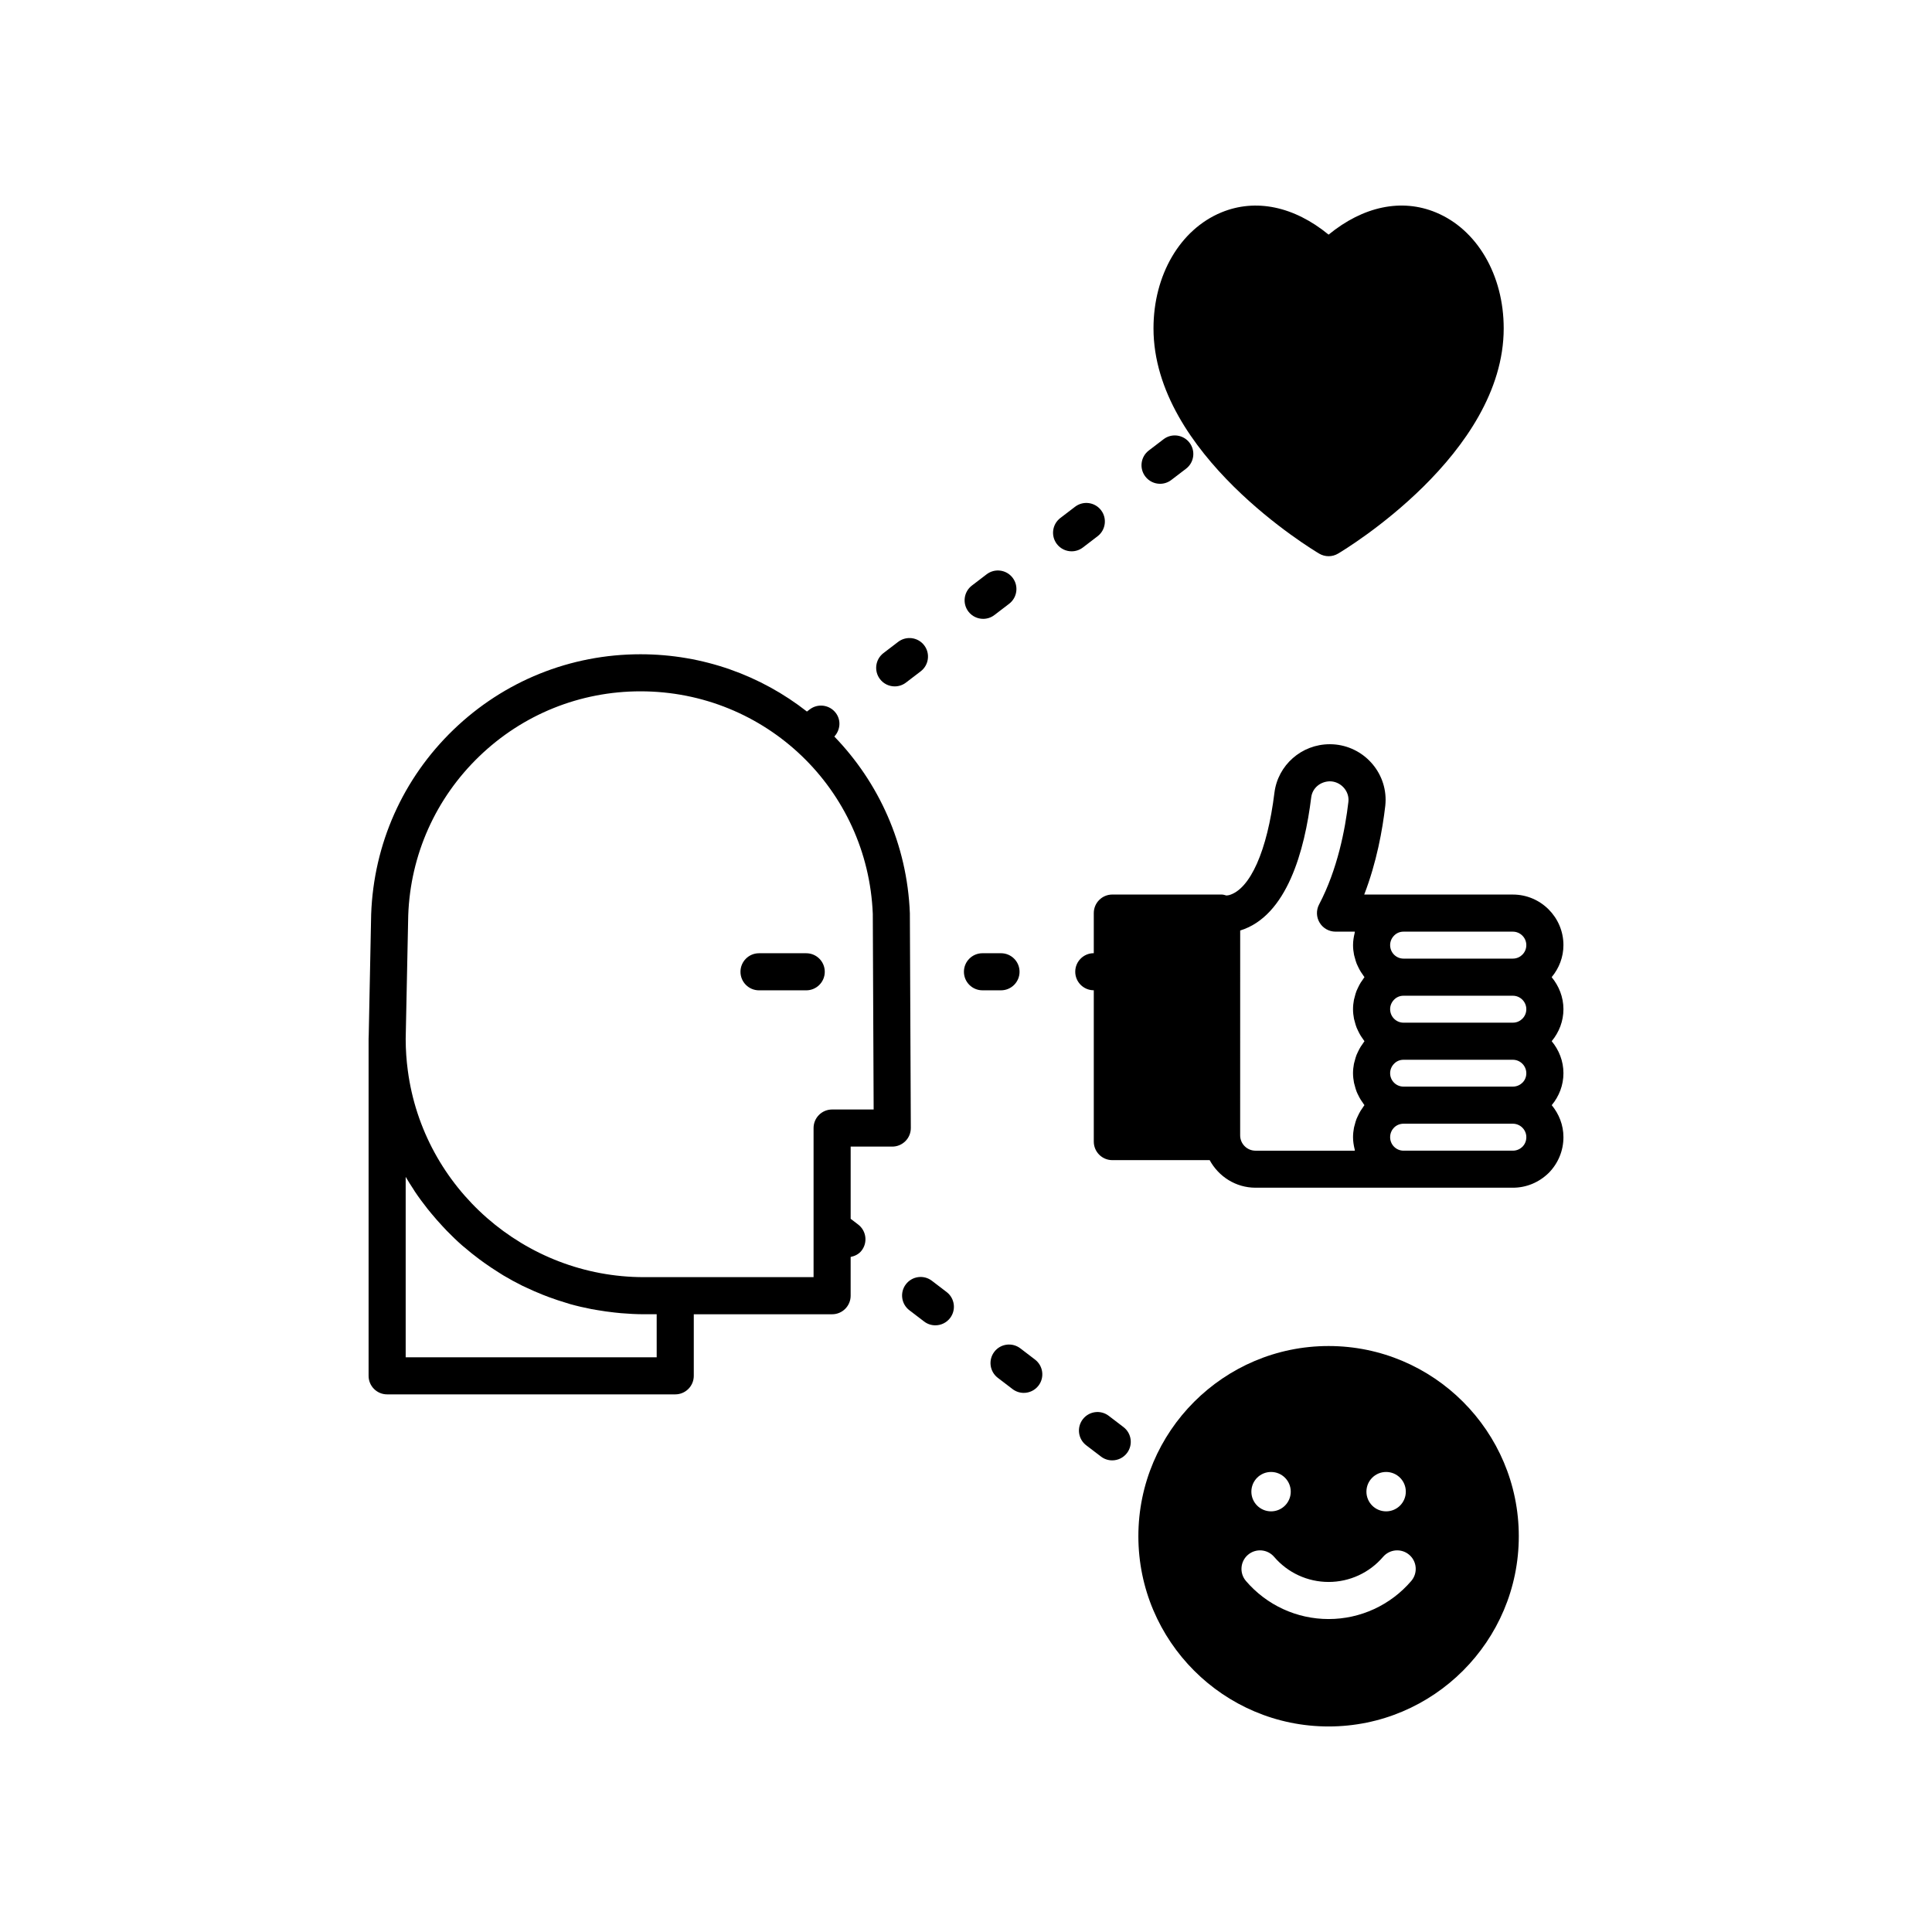
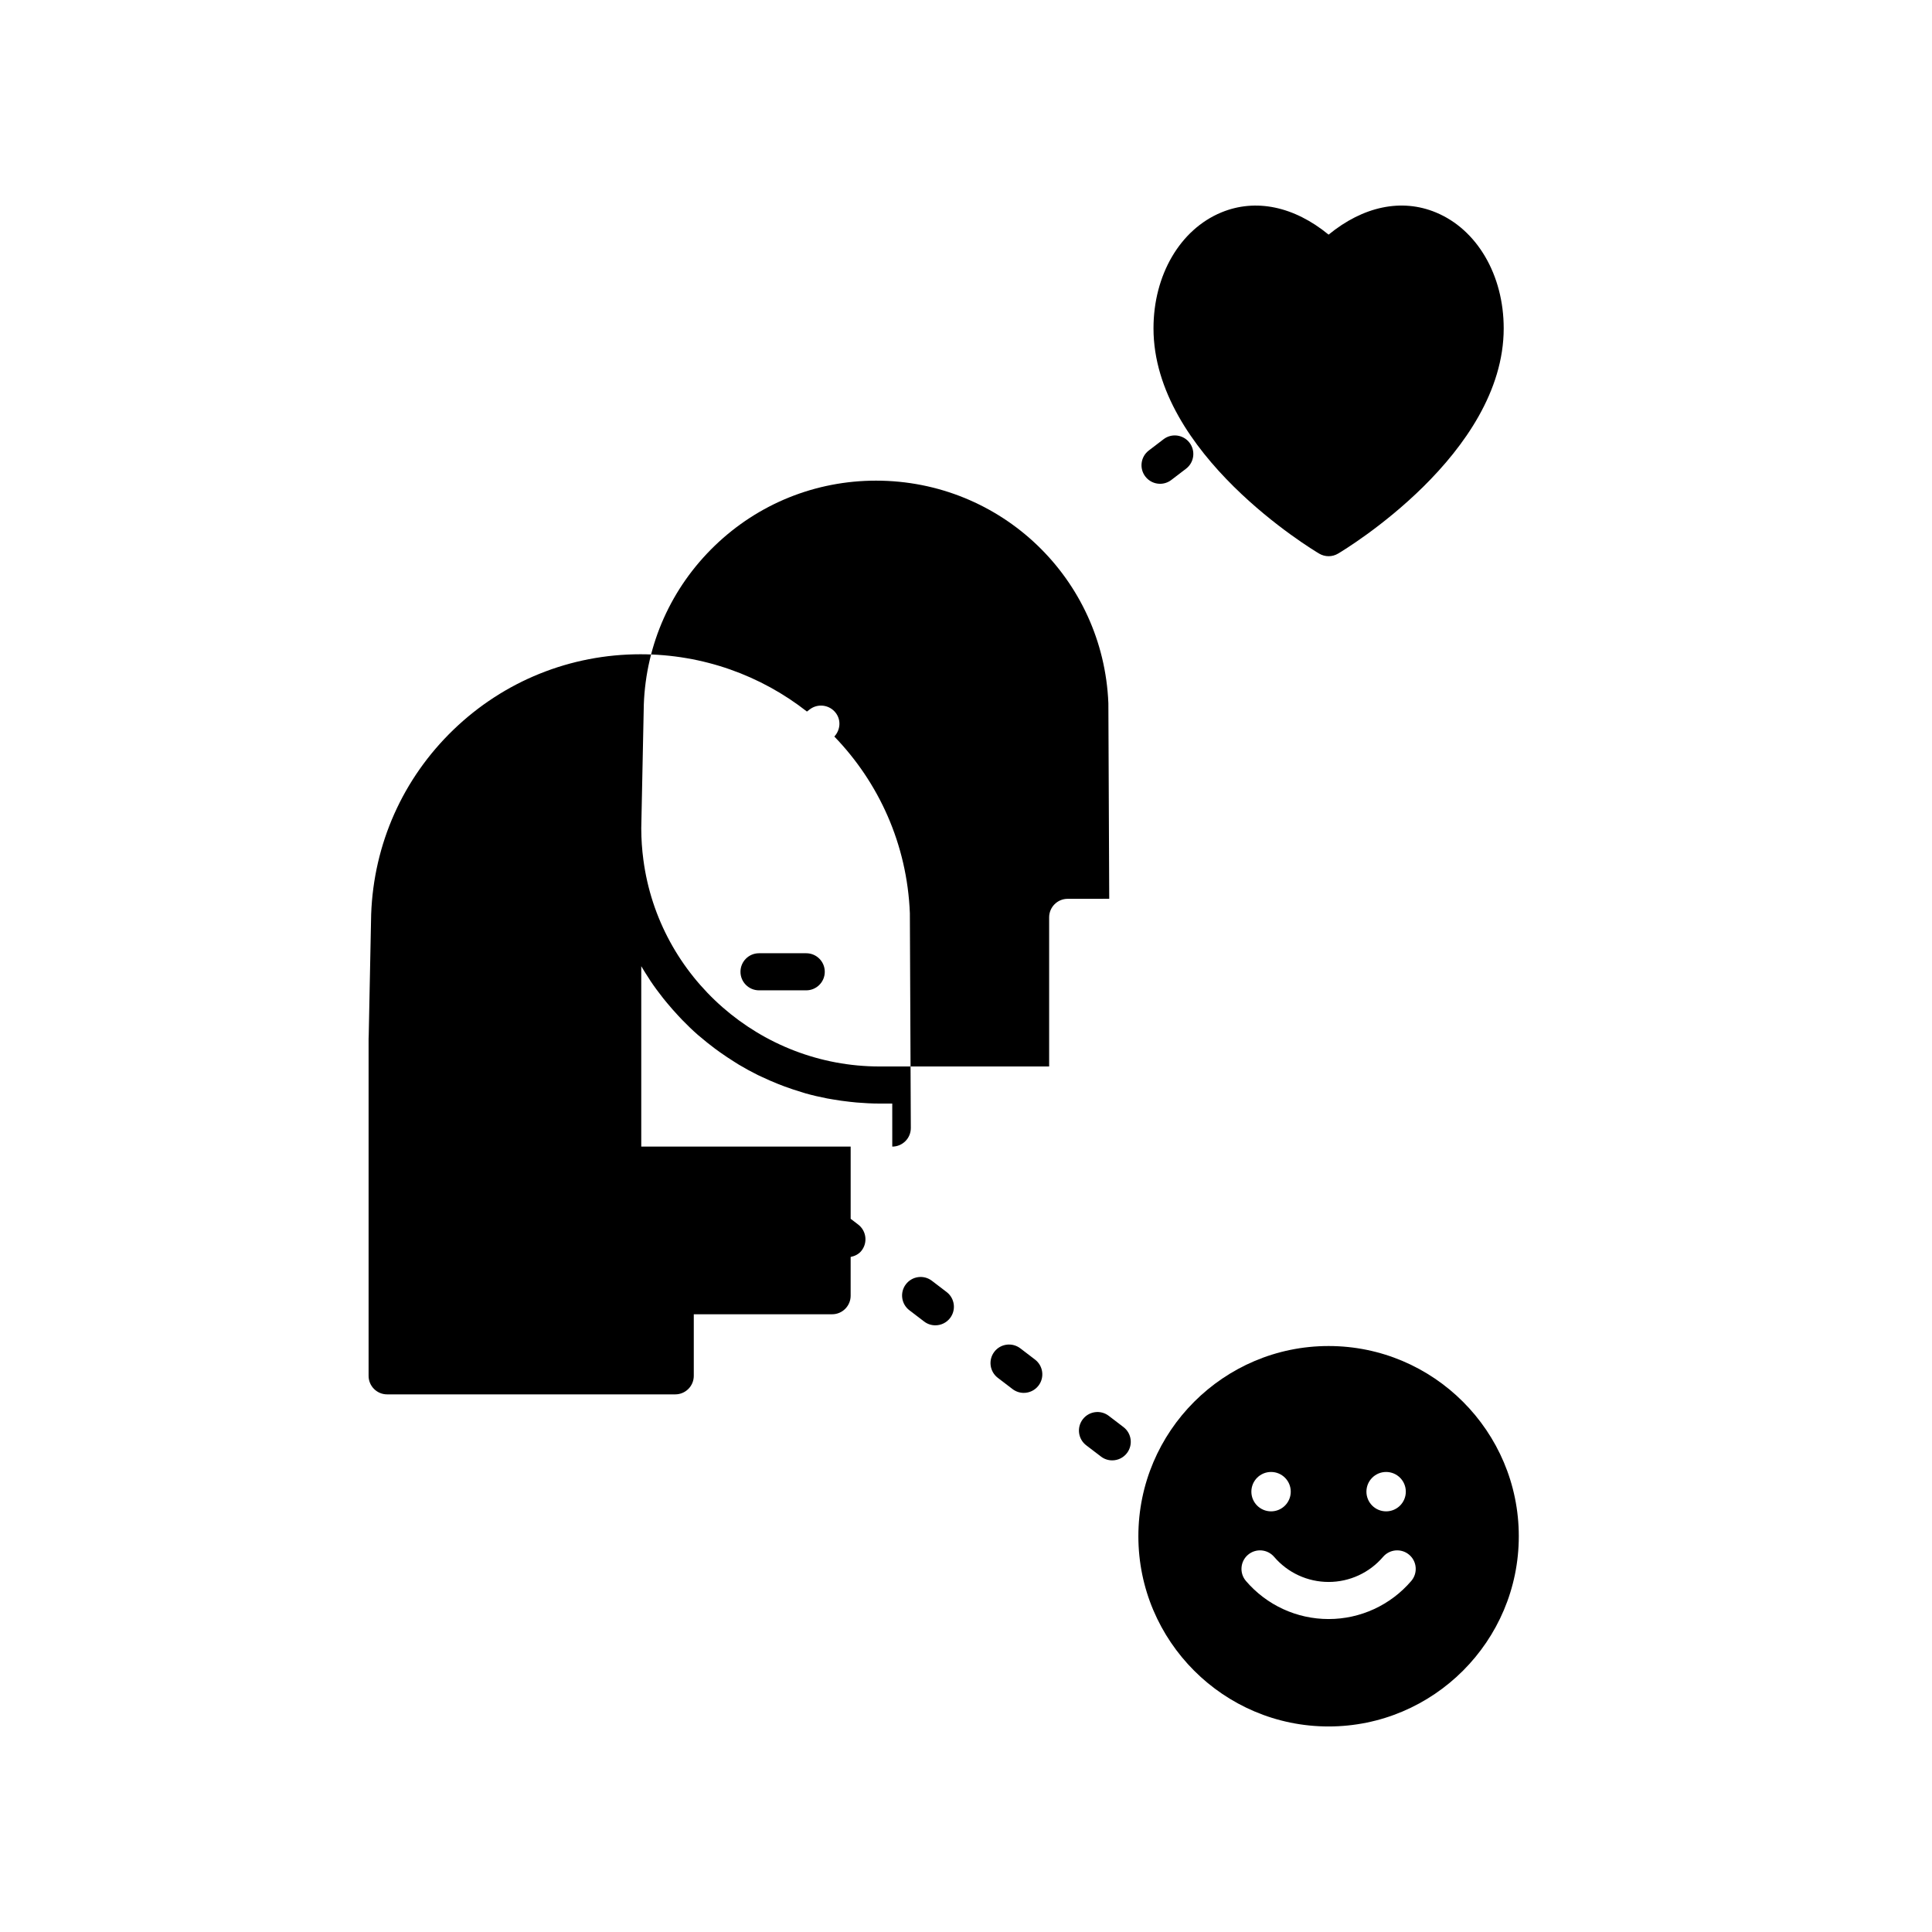
<svg xmlns="http://www.w3.org/2000/svg" fill="#000000" width="800px" height="800px" version="1.1" viewBox="144 144 512 512">
  <g>
    <path d="m357.66 396.62h-12.512c-2.715 0-4.914 2.199-4.914 4.914s2.199 4.914 4.914 4.914h12.512c2.715 0 4.914-2.199 4.914-4.914s-2.199-4.914-4.914-4.914z" />
    <path d="m381.11 325.9c1.043 0 2.09-0.328 2.981-1.008l3.906-2.984c2.156-1.648 2.57-4.734 0.926-6.891-1.648-2.156-4.734-2.562-6.891-0.926l-3.906 2.984c-2.156 1.648-2.57 4.734-0.926 6.891 0.965 1.266 2.43 1.934 3.91 1.934z" />
    <path d="m493.59 290.71c0.77 0.457 1.637 0.688 2.504 0.688 0.867 0 1.734-0.227 2.504-0.688 1.793-1.062 43.898-26.375 43.898-59.695 0-14.137-7.051-26.195-17.965-30.715-9.109-3.781-19.281-1.621-28.438 5.879-9.16-7.5-19.332-9.648-28.441-5.879-10.914 4.519-17.965 16.578-17.965 30.715 0 33.32 42.109 58.633 43.902 59.695z" />
-     <path d="m380.46 447.86c1.309 0 2.562-0.523 3.484-1.449 0.926-0.926 1.438-2.18 1.434-3.488l-0.254-56.938c-0.73-18.277-8.25-34.621-20.016-46.797 1.594-1.723 1.848-4.336 0.375-6.266-1.648-2.156-4.734-2.574-6.891-0.926l-0.746 0.57c-12.148-9.52-27.461-15.18-44.121-15.18-18.582 0-36.184 7.106-49.555 20-13.395 12.91-21.137 30.254-21.809 48.91l-0.641 31.91-0.035 0.965c-0.004 0.062-0.004 0.121-0.004 0.184v89.254c0 2.715 2.199 4.914 4.914 4.914h76.352c2.715 0 4.914-2.199 4.914-4.914v-16.316h36.656c2.715 0 4.914-2.199 4.914-4.914v-10.273c1.113-0.234 2.172-0.734 2.918-1.707 1.645-2.16 1.23-5.242-0.926-6.887l-1.988-1.52v-19.133zm-62.43 55.832h-66.52v-47.809c0.656 1.125 1.355 2.215 2.066 3.301 0.125 0.191 0.238 0.391 0.363 0.582 1.07 1.598 2.215 3.137 3.402 4.641 0.336 0.426 0.688 0.836 1.035 1.258 0.93 1.125 1.891 2.219 2.883 3.281 0.375 0.402 0.742 0.809 1.125 1.199 1.332 1.367 2.703 2.695 4.141 3.953 0.156 0.137 0.32 0.262 0.48 0.395 1.305 1.125 2.652 2.195 4.031 3.227 0.465 0.348 0.934 0.68 1.402 1.016 1.211 0.859 2.445 1.684 3.707 2.469 0.406 0.254 0.805 0.523 1.219 0.77 1.641 0.98 3.32 1.898 5.039 2.75 0.371 0.184 0.754 0.344 1.129 0.523 1.402 0.664 2.824 1.285 4.269 1.859 0.543 0.215 1.082 0.426 1.633 0.629 1.523 0.566 3.07 1.082 4.637 1.543 0.332 0.098 0.652 0.215 0.984 0.309 1.875 0.527 3.781 0.965 5.711 1.34 0.512 0.102 1.031 0.176 1.547 0.266 1.5 0.258 3.016 0.473 4.543 0.637 0.574 0.062 1.145 0.129 1.723 0.176 2.008 0.168 4.027 0.281 6.074 0.281h3.375zm46.488-65.664c-2.715 0-4.914 2.199-4.914 4.914v39.516h-44.949c-31.559 0-58.461-23.539-62.582-54.758-0.367-2.727-0.551-5.473-0.559-8.172 0-0.051-0.004-0.098-0.004-0.148l0.676-32.816c0.574-16.02 7.254-30.973 18.805-42.109 11.531-11.121 26.707-17.246 42.734-17.246 33.199 0 60.246 25.988 61.574 58.984l0.227 51.828z" />
+     <path d="m380.46 447.86c1.309 0 2.562-0.523 3.484-1.449 0.926-0.926 1.438-2.18 1.434-3.488l-0.254-56.938c-0.73-18.277-8.25-34.621-20.016-46.797 1.594-1.723 1.848-4.336 0.375-6.266-1.648-2.156-4.734-2.574-6.891-0.926l-0.746 0.57c-12.148-9.52-27.461-15.18-44.121-15.18-18.582 0-36.184 7.106-49.555 20-13.395 12.91-21.137 30.254-21.809 48.91l-0.641 31.91-0.035 0.965c-0.004 0.062-0.004 0.121-0.004 0.184v89.254c0 2.715 2.199 4.914 4.914 4.914h76.352c2.715 0 4.914-2.199 4.914-4.914v-16.316h36.656c2.715 0 4.914-2.199 4.914-4.914v-10.273c1.113-0.234 2.172-0.734 2.918-1.707 1.645-2.16 1.23-5.242-0.926-6.887l-1.988-1.52v-19.133zh-66.52v-47.809c0.656 1.125 1.355 2.215 2.066 3.301 0.125 0.191 0.238 0.391 0.363 0.582 1.07 1.598 2.215 3.137 3.402 4.641 0.336 0.426 0.688 0.836 1.035 1.258 0.93 1.125 1.891 2.219 2.883 3.281 0.375 0.402 0.742 0.809 1.125 1.199 1.332 1.367 2.703 2.695 4.141 3.953 0.156 0.137 0.32 0.262 0.48 0.395 1.305 1.125 2.652 2.195 4.031 3.227 0.465 0.348 0.934 0.68 1.402 1.016 1.211 0.859 2.445 1.684 3.707 2.469 0.406 0.254 0.805 0.523 1.219 0.77 1.641 0.98 3.32 1.898 5.039 2.75 0.371 0.184 0.754 0.344 1.129 0.523 1.402 0.664 2.824 1.285 4.269 1.859 0.543 0.215 1.082 0.426 1.633 0.629 1.523 0.566 3.07 1.082 4.637 1.543 0.332 0.098 0.652 0.215 0.984 0.309 1.875 0.527 3.781 0.965 5.711 1.34 0.512 0.102 1.031 0.176 1.547 0.266 1.5 0.258 3.016 0.473 4.543 0.637 0.574 0.062 1.145 0.129 1.723 0.176 2.008 0.168 4.027 0.281 6.074 0.281h3.375zm46.488-65.664c-2.715 0-4.914 2.199-4.914 4.914v39.516h-44.949c-31.559 0-58.461-23.539-62.582-54.758-0.367-2.727-0.551-5.473-0.559-8.172 0-0.051-0.004-0.098-0.004-0.148l0.676-32.816c0.574-16.02 7.254-30.973 18.805-42.109 11.531-11.121 26.707-17.246 42.734-17.246 33.199 0 60.246 25.988 61.574 58.984l0.227 51.828z" />
    <path d="m451.43 272.21c1.039 0 2.09-0.328 2.977-1.012l3.906-2.984c2.156-1.645 2.57-4.734 0.922-6.887-1.648-2.156-4.731-2.578-6.887-0.922l-3.906 2.984c-2.156 1.645-2.57 4.734-0.922 6.887 0.965 1.266 2.43 1.934 3.91 1.934z" />
    <path d="m404.55 308c1.039 0 2.09-0.328 2.977-1.008l3.906-2.984c2.156-1.648 2.57-4.734 0.926-6.891-1.648-2.156-4.734-2.574-6.891-0.922l-3.906 2.984c-2.156 1.648-2.57 4.734-0.926 6.891 0.969 1.262 2.434 1.93 3.914 1.93z" />
    <path d="m414.39 501.32c-2.164-1.641-5.246-1.23-6.887 0.922-1.648 2.16-1.234 5.242 0.922 6.894l3.906 2.984c0.891 0.676 1.938 1.008 2.977 1.008 1.48 0 2.941-0.668 3.91-1.93 1.648-2.16 1.234-5.242-0.922-6.894z" />
-     <path d="m555.21 402.96c1.98-2.391 3.117-5.34 3.117-8.492 0-7.391-6.012-13.402-13.402-13.402h-39.391c3.289-8.523 4.844-17.152 5.586-23.57 0.043-0.496 0.082-1.039 0.082-1.535 0-8.078-6.602-14.691-14.703-14.734h-0.102c-7.449 0-13.742 5.512-14.66 12.867-1.895 15.398-6.434 25.551-12.02 27.125-0.258 0.066-0.473 0.055-0.711 0.098-0.41-0.109-0.809-0.254-1.25-0.254h-28.977c-2.715 0-4.914 2.199-4.914 4.914v10.629c-2.715 0-4.914 2.199-4.914 4.914 0 2.715 2.199 4.914 4.914 4.914v40.102c0 2.715 2.199 4.914 4.914 4.914h25.797c2.356 4.332 6.891 7.309 12.156 7.309h68.195c3.551 0 6.91-1.379 9.527-3.945 2.5-2.555 3.875-5.91 3.875-9.457 0-3.227-1.195-6.156-3.102-8.473 1.973-2.387 3.102-5.324 3.102-8.473 0-3.234-1.199-6.168-3.113-8.484 1.98-2.391 3.113-5.34 3.113-8.492-0.008-3.223-1.207-6.152-3.121-8.473zm-52.383 27.996c0.055 0.273 0.145 0.531 0.215 0.801 0.137 0.535 0.285 1.062 0.488 1.57 0.117 0.301 0.262 0.582 0.402 0.867 0.215 0.449 0.445 0.883 0.707 1.301 0.176 0.281 0.363 0.551 0.562 0.816 0.133 0.184 0.242 0.387 0.387 0.562-0.164 0.203-0.285 0.434-0.441 0.648-0.195 0.27-0.387 0.543-0.559 0.824-0.266 0.434-0.496 0.887-0.711 1.344-0.133 0.285-0.277 0.562-0.391 0.855-0.199 0.516-0.34 1.047-0.477 1.582-0.066 0.262-0.156 0.512-0.203 0.777-0.148 0.809-0.238 1.629-0.238 2.465 0 1.117 0.176 2.188 0.434 3.227 0.027 0.109 0.016 0.234 0.047 0.348h-26.332c-2.238 0-4.062-1.824-4.062-4.062l0.008-54.285c12.426-3.832 17.098-21.266 18.824-35.293 0.305-2.438 2.387-4.203 4.945-4.246 2.676 0.016 4.938 2.262 4.938 4.906 0 0.223-0.027 0.457-0.031 0.539-0.844 7.277-2.879 17.902-7.766 27.191-0.801 1.523-0.746 3.356 0.145 4.828s2.488 2.375 4.207 2.375h5.125c-0.031 0.121-0.02 0.254-0.051 0.371-0.254 1.039-0.426 2.102-0.426 3.199 0 0.871 0.098 1.715 0.258 2.539 0.051 0.273 0.145 0.527 0.211 0.793 0.141 0.543 0.289 1.078 0.492 1.59 0.117 0.293 0.258 0.566 0.395 0.852 0.219 0.461 0.453 0.906 0.723 1.336 0.168 0.27 0.352 0.527 0.539 0.785 0.141 0.195 0.258 0.41 0.41 0.594-0.164 0.199-0.285 0.426-0.438 0.637-0.195 0.266-0.383 0.531-0.559 0.812-0.27 0.434-0.5 0.883-0.715 1.34-0.137 0.285-0.281 0.562-0.395 0.859-0.199 0.512-0.344 1.043-0.477 1.578-0.066 0.262-0.156 0.516-0.207 0.785-0.152 0.812-0.242 1.641-0.242 2.481 0 0.871 0.098 1.715 0.254 2.539 0.055 0.277 0.148 0.539 0.219 0.809 0.137 0.535 0.285 1.062 0.488 1.566 0.121 0.305 0.266 0.59 0.41 0.883 0.215 0.445 0.441 0.879 0.699 1.293 0.18 0.285 0.371 0.559 0.57 0.832 0.137 0.184 0.246 0.391 0.391 0.566-0.16 0.195-0.277 0.418-0.426 0.621-0.203 0.277-0.398 0.551-0.578 0.84-0.262 0.426-0.488 0.863-0.703 1.312-0.141 0.293-0.285 0.578-0.402 0.879-0.195 0.508-0.34 1.031-0.473 1.562-0.066 0.266-0.16 0.523-0.211 0.797-0.152 0.812-0.242 1.637-0.242 2.481 0.008 0.863 0.105 1.703 0.262 2.527zm44.664 16.918c-0.496 0.484-1.34 1.066-2.574 1.066h-28.977c-1.949 0-3.539-1.602-3.539-3.57 0-1.23 0.582-2.082 1.031-2.539 0.668-0.668 1.559-1.035 2.512-1.035h28.977c1.969 0 3.574 1.602 3.574 3.574 0 1.227-0.582 2.074-1.004 2.504zm0-16.977c-0.496 0.484-1.34 1.066-2.574 1.066h-28.977c-1.949 0-3.539-1.59-3.539-3.539 0-0.949 0.367-1.844 1.066-2.543 0.648-0.668 1.527-1.031 2.473-1.031h28.977c1.969 0 3.574 1.602 3.574 3.574 0.004 0.949-0.363 1.836-1 2.473zm-0.031-16.941c-0.484 0.484-1.316 1.062-2.543 1.062h-28.977c-1.949 0-3.539-1.602-3.539-3.57 0-0.949 0.367-1.844 1.066-2.543 0.648-0.664 1.527-1.027 2.473-1.027h28.977c1.969 0 3.574 1.598 3.574 3.57 0.004 0.949-0.367 1.84-1.031 2.508zm0-16.977c-0.484 0.484-1.32 1.062-2.543 1.062h-28.977c-1.949 0-3.539-1.602-3.539-3.574 0-0.949 0.367-1.84 1.066-2.543 0.648-0.664 1.527-1.027 2.473-1.027h28.977c1.969 0 3.574 1.602 3.574 3.57 0.004 0.953-0.367 1.844-1.031 2.512z" />
    <path d="m496.09 500.71c-27.797 0-50.41 22.613-50.41 50.41 0 27.797 22.613 50.41 50.41 50.41 27.793 0 50.406-22.613 50.406-50.41 0-27.801-22.609-50.41-50.406-50.41zm15.246 33.375c2.883 0 5.219 2.336 5.219 5.219 0 2.883-2.336 5.219-5.219 5.219-2.883 0-5.219-2.336-5.219-5.219 0-2.879 2.336-5.219 5.219-5.219zm-30.492 0c2.883 0 5.219 2.336 5.219 5.219 0 2.883-2.336 5.219-5.219 5.219-2.883 0-5.219-2.336-5.219-5.219 0-2.879 2.336-5.219 5.219-5.219zm37.156 28.883c-5.488 6.414-13.473 10.094-21.906 10.094-8.438 0-16.422-3.68-21.91-10.094-1.766-2.062-1.523-5.168 0.539-6.93 2.066-1.762 5.164-1.516 6.93 0.539 3.617 4.234 8.883 6.656 14.441 6.656s10.82-2.422 14.438-6.656c1.766-2.055 4.867-2.301 6.93-0.539 2.062 1.762 2.305 4.867 0.539 6.93z" />
    <path d="m437.83 519.21c-2.164-1.656-5.242-1.234-6.891 0.926-1.645 2.156-1.234 5.242 0.926 6.887l3.906 2.981c0.891 0.684 1.938 1.008 2.977 1.008 1.48 0 2.945-0.668 3.91-1.934 1.645-2.156 1.234-5.242-0.926-6.887z" />
-     <path d="m434.87 286.11c2.156-1.648 2.57-4.734 0.926-6.891-1.648-2.156-4.731-2.574-6.891-0.926l-3.906 2.984c-2.156 1.648-2.57 4.734-0.922 6.891 0.969 1.266 2.43 1.934 3.91 1.934 1.043 0 2.09-0.328 2.981-1.008z" />
    <path d="m390.96 483.42c-2.164-1.656-5.242-1.23-6.891 0.926-1.645 2.156-1.234 5.242 0.926 6.887l3.906 2.981c0.891 0.684 1.938 1.008 2.977 1.008 1.48 0 2.945-0.668 3.91-1.934 1.645-2.156 1.234-5.242-0.926-6.887z" />
    <path d="m414.19 401.53c0-2.715-2.199-4.914-4.914-4.914h-4.914c-2.715 0-4.914 2.199-4.914 4.914s2.199 4.914 4.914 4.914h4.914c2.715 0 4.914-2.199 4.914-4.914z" />
  </g>
</svg>